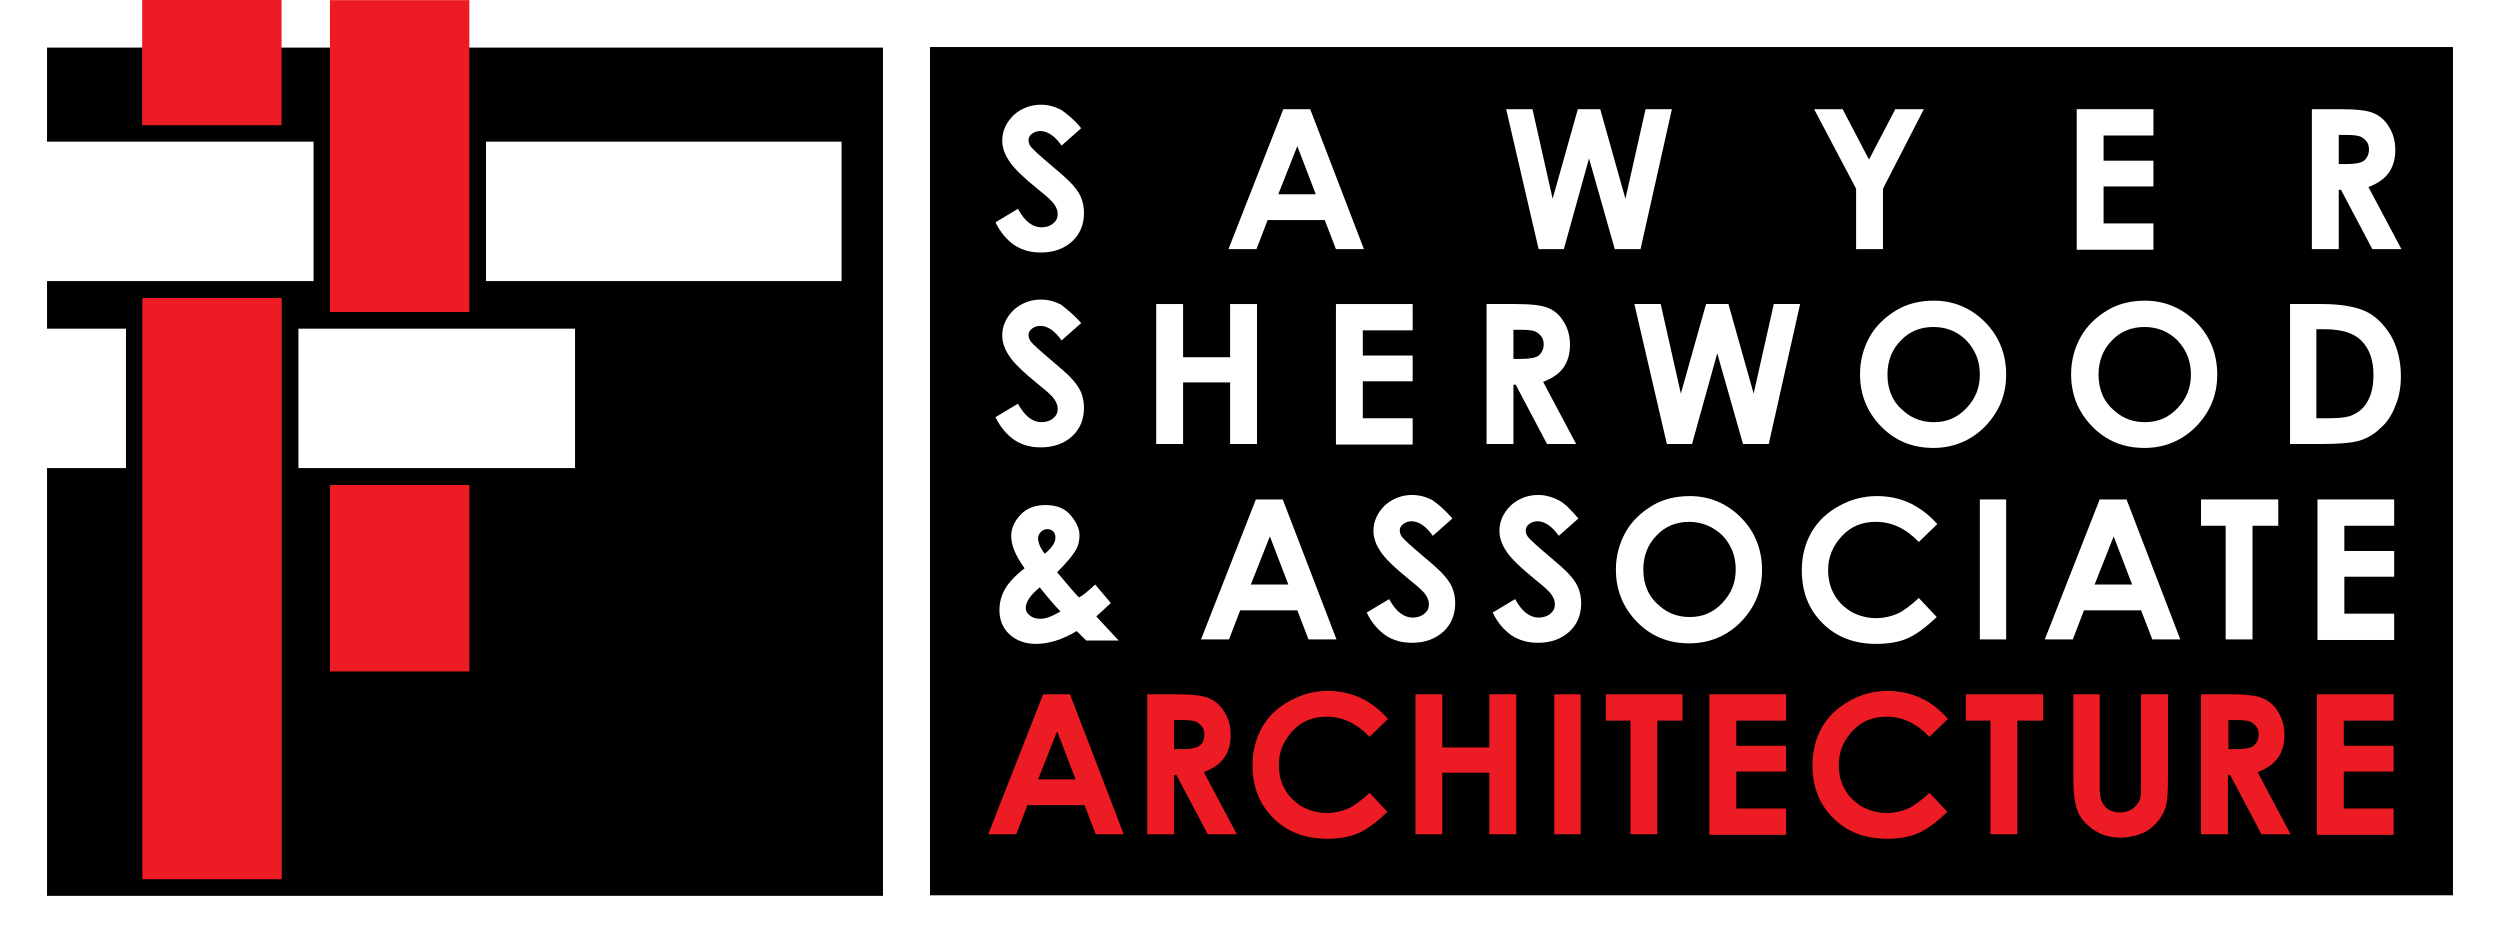
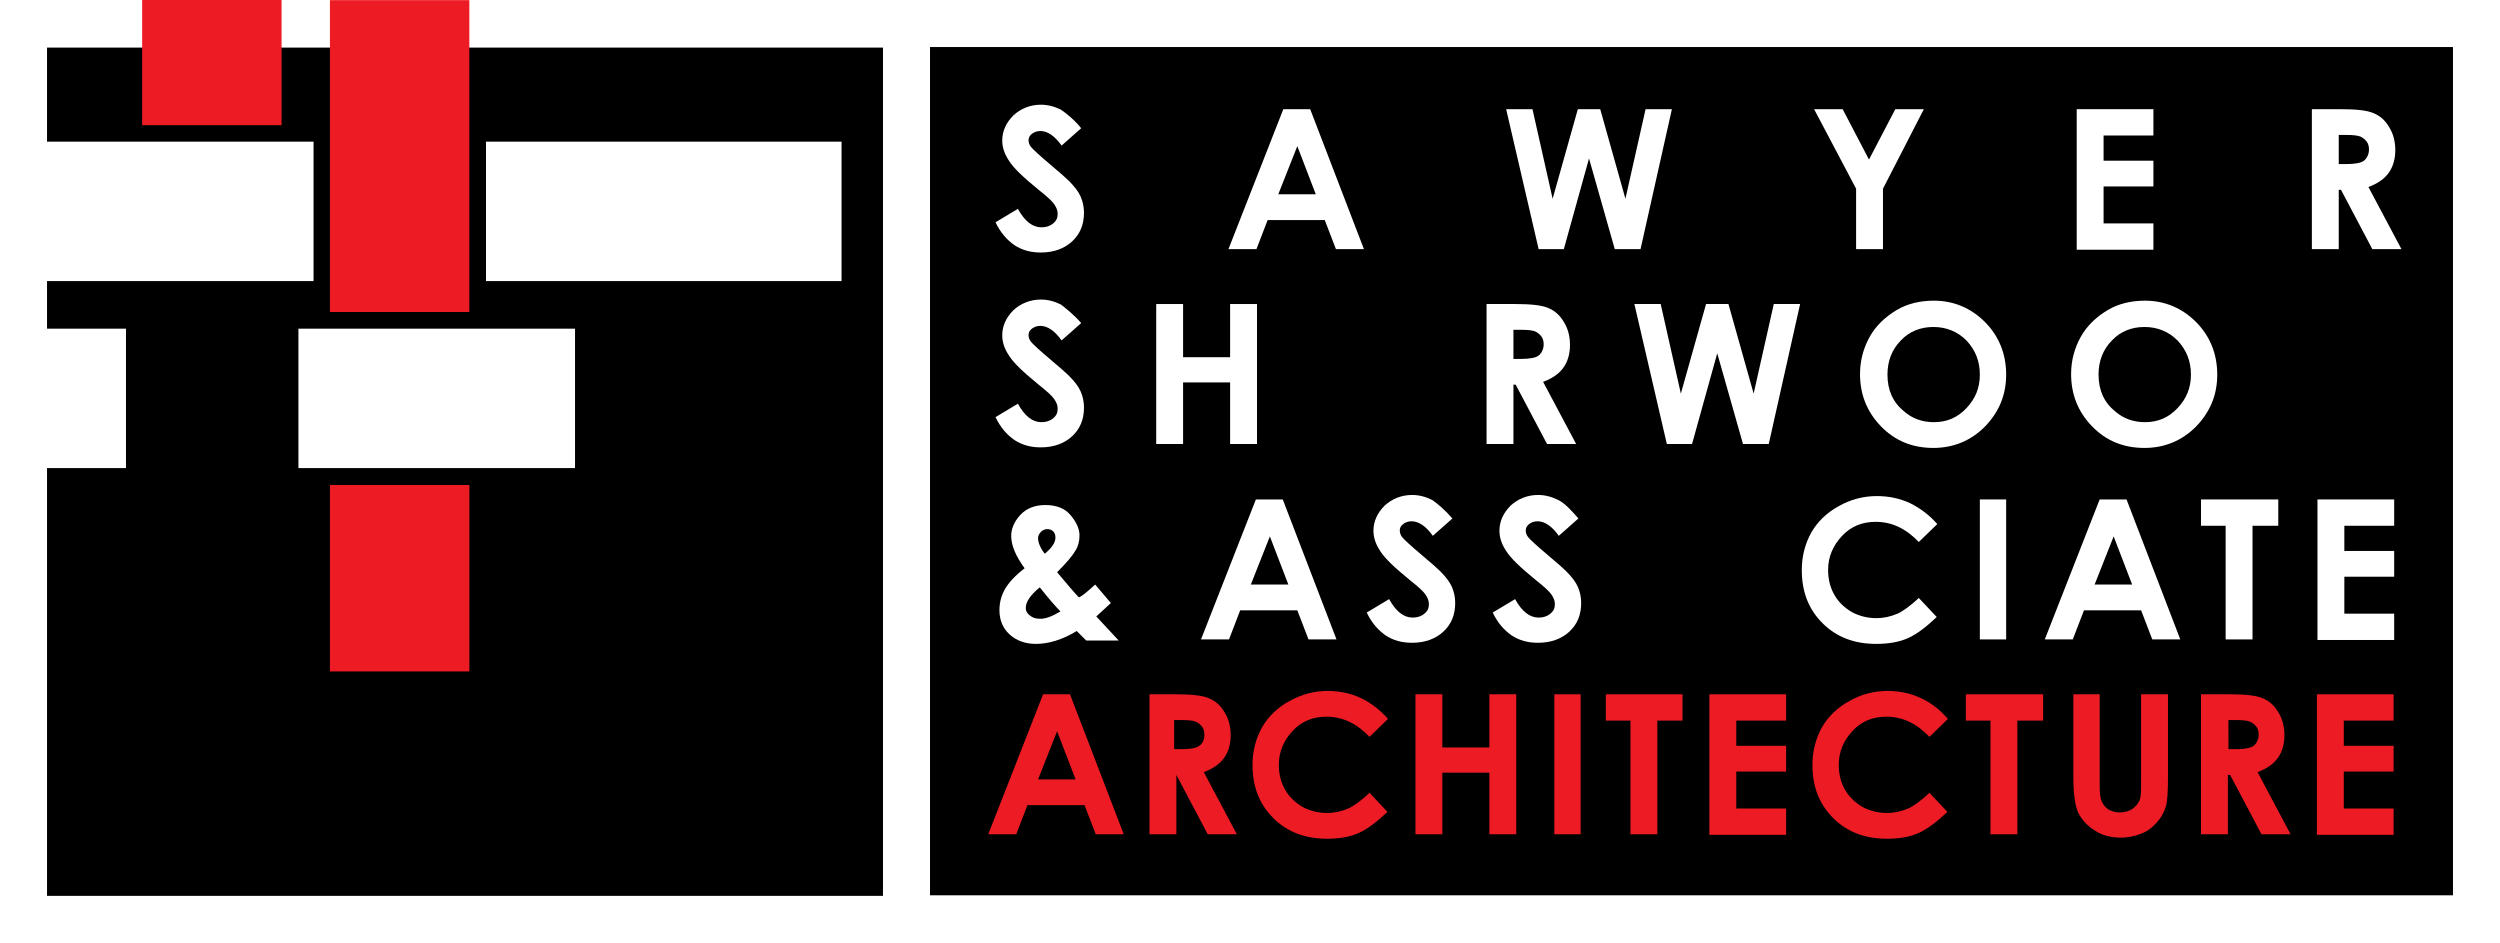
<svg xmlns="http://www.w3.org/2000/svg" version="1.1" id="Layer_1" x="0px" y="0px" viewBox="0 0 446.5 168.4" style="enable-background:new 0 0 446.5 168.4;" xml:space="preserve">
  <style type="text/css">
	.st0{fill:#FFFFFF;}
	.st1{fill:#ED1C24;}
</style>
  <rect x="0" y="0" class="st0" width="446.5" height="168.4" />
  <rect x="166.1" y="8.4" width="272" height="151.5" />
  <rect x="8.4" y="8.5" width="149.3" height="151.5" />
  <g>
    <path class="st1" d="M186.3,124h4.8l9.6,25h-5l-2-5.2h-10.2l-2,5.2h-5L186.3,124z M188.8,130.6l-3.4,8.6h6.7L188.8,130.6z" />
-     <path class="st1" d="M204.9,124h5.1c2.8,0,4.7,0.2,5.9,0.7c1.2,0.5,2.1,1.3,2.8,2.5c0.7,1.1,1.1,2.5,1.1,4.1c0,1.6-0.4,3-1.2,4.1   c-0.8,1.1-2,1.9-3.6,2.5l5.9,11.1h-5.2l-5.6-10.6h-0.4V149h-4.8V124z M209.6,133.8h1.5c1.5,0,2.6-0.2,3.1-0.6   c0.6-0.4,0.9-1.1,0.9-2c0-0.5-0.1-1-0.4-1.4c-0.3-0.4-0.7-0.7-1.1-0.9c-0.5-0.2-1.3-0.3-2.6-0.3h-1.3V133.8z" />
+     <path class="st1" d="M204.9,124h5.1c2.8,0,4.7,0.2,5.9,0.7c1.2,0.5,2.1,1.3,2.8,2.5c0.7,1.1,1.1,2.5,1.1,4.1c0,1.6-0.4,3-1.2,4.1   c-0.8,1.1-2,1.9-3.6,2.5l5.9,11.1h-5.2l-5.6-10.6V149h-4.8V124z M209.6,133.8h1.5c1.5,0,2.6-0.2,3.1-0.6   c0.6-0.4,0.9-1.1,0.9-2c0-0.5-0.1-1-0.4-1.4c-0.3-0.4-0.7-0.7-1.1-0.9c-0.5-0.2-1.3-0.3-2.6-0.3h-1.3V133.8z" />
    <path class="st1" d="M247.9,128.4l-3.3,3.2c-2.3-2.4-4.8-3.6-7.7-3.6c-2.4,0-4.4,0.8-6,2.5s-2.5,3.7-2.5,6.1c0,1.7,0.4,3.2,1.1,4.4   c0.7,1.3,1.8,2.3,3.1,3.1c1.3,0.7,2.8,1.1,4.4,1.1c1.4,0,2.6-0.3,3.8-0.8c1.1-0.5,2.4-1.5,3.8-2.8l3.2,3.4   c-1.9,1.8-3.6,3.1-5.2,3.8c-1.6,0.7-3.5,1-5.6,1c-3.9,0-7.1-1.2-9.6-3.7s-3.7-5.6-3.7-9.5c0-2.5,0.6-4.7,1.7-6.7   c1.1-1.9,2.7-3.5,4.9-4.7s4.4-1.8,6.8-1.8c2.1,0,4.1,0.4,6,1.3C244.8,125.5,246.5,126.8,247.9,128.4z" />
    <path class="st1" d="M252.8,124h4.8v9.5h8.4V124h4.8v25H266v-11h-8.4v11h-4.8V124z" />
    <path class="st1" d="M277.6,124h4.7v25h-4.7V124z" />
    <path class="st1" d="M286.7,124h13.8v4.7H296V149h-4.8v-20.3h-4.4V124z" />
    <path class="st1" d="M305.3,124H319v4.7h-8.9v4.5h8.9v4.6h-8.9v6.6h8.9v4.7h-13.7V124z" />
    <path class="st1" d="M347.9,128.4l-3.3,3.2c-2.3-2.4-4.8-3.6-7.7-3.6c-2.4,0-4.4,0.8-6,2.5s-2.5,3.7-2.5,6.1c0,1.7,0.4,3.2,1.1,4.4   c0.7,1.3,1.8,2.3,3.1,3.1c1.3,0.7,2.8,1.1,4.4,1.1c1.4,0,2.6-0.3,3.8-0.8c1.1-0.5,2.4-1.5,3.8-2.8l3.2,3.4   c-1.9,1.8-3.6,3.1-5.2,3.8c-1.6,0.7-3.5,1-5.6,1c-3.9,0-7.1-1.2-9.6-3.7s-3.7-5.6-3.7-9.5c0-2.5,0.6-4.7,1.7-6.7   c1.1-1.9,2.7-3.5,4.9-4.7c2.1-1.2,4.4-1.8,6.8-1.8c2.1,0,4.1,0.4,6,1.3C344.9,125.5,346.5,126.8,347.9,128.4z" />
    <path class="st1" d="M351.1,124h13.8v4.7h-4.6V149h-4.8v-20.3h-4.4V124z" />
    <path class="st1" d="M370.2,124h4.8v16.2c0,1.4,0.1,2.4,0.4,3s0.6,1,1.2,1.4c0.6,0.3,1.2,0.5,2,0.5c0.8,0,1.6-0.2,2.2-0.6   s1-0.9,1.3-1.5s0.3-1.7,0.3-3.4V124h4.8v14.9c0,2.5-0.1,4.3-0.4,5.2c-0.3,1-0.8,1.9-1.6,2.8c-0.8,0.9-1.7,1.6-2.8,2   c-1,0.4-2.3,0.7-3.6,0.7c-1.8,0-3.4-0.4-4.7-1.3c-1.3-0.8-2.3-1.9-2.9-3.1c-0.6-1.3-0.9-3.4-0.9-6.4V124z" />
    <path class="st1" d="M393.1,124h5.1c2.8,0,4.7,0.2,5.9,0.7c1.2,0.5,2.1,1.3,2.8,2.5c0.7,1.1,1.1,2.5,1.1,4.1c0,1.6-0.4,3-1.2,4.1   c-0.8,1.1-2,1.9-3.6,2.5l5.9,11.1h-5.2l-5.6-10.6h-0.4V149h-4.8V124z M397.9,133.8h1.5c1.5,0,2.6-0.2,3.1-0.6s0.9-1.1,0.9-2   c0-0.5-0.1-1-0.4-1.4c-0.3-0.4-0.7-0.7-1.1-0.9c-0.5-0.2-1.3-0.3-2.6-0.3h-1.3V133.8z" />
    <path class="st1" d="M413.8,124h13.7v4.7h-8.9v4.5h8.9v4.6h-8.9v6.6h8.9v4.7h-13.7V124z" />
  </g>
  <rect x="8" y="25.3" class="st0" width="48" height="24.9" />
  <rect x="86.8" y="25.3" class="st0" width="63.5" height="24.9" />
  <rect x="8" y="58.7" class="st0" width="14.5" height="24.9" />
  <rect x="53.3" y="58.7" class="st0" width="49.4" height="24.9" />
  <rect x="43.5" y="15.4" transform="matrix(4.075591e-11 -1 1 4.075591e-11 43.526 99.223)" class="st1" width="55.7" height="24.9" />
  <rect x="54.7" y="90.8" transform="matrix(6.809404e-11 -1 1 6.809404e-11 -31.87 174.619)" class="st1" width="33.3" height="24.9" />
  <rect x="26.7" y="-1.3" transform="matrix(1.014842e-10 -1 1 1.014842e-10 26.688 49.06)" class="st1" width="22.4" height="24.9" />
-   <rect x="-14" y="92.7" transform="matrix(2.186524e-11 -1 1 2.186524e-11 -67.279 143.028)" class="st1" width="103.8" height="24.9" />
  <g>
    <path class="st0" d="M193.1,22.9l-3.5,3.1c-1.2-1.7-2.5-2.6-3.8-2.6c-0.6,0-1.1,0.2-1.5,0.5s-0.6,0.7-0.6,1.1s0.1,0.8,0.4,1.2   c0.4,0.5,1.6,1.6,3.5,3.2c1.8,1.5,2.9,2.5,3.3,2.9c1,1,1.7,1.9,2.1,2.8c0.4,0.9,0.6,1.9,0.6,2.9c0,2.1-0.7,3.8-2.1,5.1   c-1.4,1.3-3.3,2-5.6,2c-1.8,0-3.3-0.4-4.7-1.3c-1.3-0.9-2.5-2.2-3.4-4.1l4-2.4c1.2,2.2,2.6,3.3,4.2,3.3c0.8,0,1.5-0.2,2.1-0.7   s0.8-1,0.8-1.7c0-0.6-0.2-1.1-0.6-1.7c-0.4-0.6-1.3-1.4-2.8-2.6c-2.7-2.2-4.5-3.9-5.3-5.2c-0.8-1.2-1.2-2.4-1.2-3.6   c0-1.7,0.7-3.2,2-4.5c1.3-1.2,3-1.9,4.9-1.9c1.2,0,2.4,0.3,3.6,0.9C190.5,20.3,191.8,21.3,193.1,22.9z" />
    <path class="st0" d="M229.2,19.5h4.8l9.6,25h-5l-2-5.2h-10.2l-2,5.2h-5L229.2,19.5z M231.7,26.1l-3.4,8.6h6.7L231.7,26.1z" />
    <path class="st0" d="M269,19.5h4.7l3.6,16l4.5-16h4l4.5,16l3.6-16h4.7l-5.6,25h-4.6l-4.6-16.2l-4.5,16.2h-4.5L269,19.5z" />
    <path class="st0" d="M324,19.5h5.1l4.7,9l4.7-9h5.1l-7.3,14.2v10.8h-4.8V33.7L324,19.5z" />
    <path class="st0" d="M370.9,19.5h13.7v4.7h-8.9v4.5h8.9v4.6h-8.9v6.6h8.9v4.7h-13.7V19.5z" />
    <path class="st0" d="M412.9,19.5h5.1c2.8,0,4.7,0.2,5.9,0.7c1.2,0.5,2.1,1.3,2.8,2.5c0.7,1.1,1.1,2.5,1.1,4.1c0,1.6-0.4,3-1.2,4.1   c-0.8,1.1-2,1.9-3.6,2.5l5.9,11.1h-5.2l-5.6-10.6h-0.4v10.6h-4.8V19.5z M417.6,29.3h1.5c1.5,0,2.6-0.2,3.1-0.6s0.9-1.1,0.9-2   c0-0.5-0.1-1-0.4-1.4c-0.3-0.4-0.7-0.7-1.1-0.9c-0.5-0.2-1.3-0.3-2.6-0.3h-1.3V29.3z" />
    <path class="st0" d="M193.1,57.7l-3.5,3.1c-1.2-1.7-2.5-2.6-3.8-2.6c-0.6,0-1.1,0.2-1.5,0.5s-0.6,0.7-0.6,1.1s0.1,0.8,0.4,1.2   c0.4,0.5,1.6,1.6,3.5,3.2c1.8,1.5,2.9,2.5,3.3,2.9c1,1,1.7,1.9,2.1,2.8c0.4,0.9,0.6,1.9,0.6,2.9c0,2.1-0.7,3.8-2.1,5.1   c-1.4,1.3-3.3,2-5.6,2c-1.8,0-3.3-0.4-4.7-1.3c-1.3-0.9-2.5-2.2-3.4-4.1l4-2.4c1.2,2.2,2.6,3.3,4.2,3.3c0.8,0,1.5-0.2,2.1-0.7   s0.8-1,0.8-1.7c0-0.6-0.2-1.1-0.6-1.7c-0.4-0.6-1.3-1.4-2.8-2.6c-2.7-2.2-4.5-3.9-5.3-5.2c-0.8-1.2-1.2-2.4-1.2-3.6   c0-1.7,0.7-3.2,2-4.5c1.3-1.2,3-1.9,4.9-1.9c1.2,0,2.4,0.3,3.6,0.9C190.5,55.2,191.8,56.2,193.1,57.7z" />
    <path class="st0" d="M206.5,54.3h4.8v9.5h8.4v-9.5h4.8v25h-4.8v-11h-8.4v11h-4.8V54.3z" />
-     <path class="st0" d="M238.6,54.3h13.7V59h-8.9v4.5h8.9v4.6h-8.9v6.6h8.9v4.7h-13.7V54.3z" />
    <path class="st0" d="M265.5,54.3h5.1c2.8,0,4.7,0.2,5.9,0.7c1.2,0.5,2.1,1.3,2.8,2.5c0.7,1.1,1.1,2.5,1.1,4.1c0,1.6-0.4,3-1.2,4.1   c-0.8,1.1-2,1.9-3.6,2.5l5.9,11.1h-5.2l-5.6-10.6h-0.4v10.6h-4.8V54.3z M270.2,64.1h1.5c1.5,0,2.6-0.2,3.1-0.6s0.9-1.1,0.9-2   c0-0.5-0.1-1-0.4-1.4c-0.3-0.4-0.7-0.7-1.1-0.9c-0.5-0.2-1.3-0.3-2.6-0.3h-1.3V64.1z" />
    <path class="st0" d="M291.9,54.3h4.7l3.6,16l4.5-16h4l4.5,16l3.6-16h4.7l-5.6,25h-4.6l-4.6-16.2l-4.5,16.2h-4.5L291.9,54.3z" />
    <path class="st0" d="M345.4,53.7c3.5,0,6.6,1.3,9.1,3.8s3.8,5.7,3.8,9.4c0,3.7-1.3,6.7-3.8,9.3c-2.5,2.5-5.6,3.8-9.2,3.8   c-3.8,0-6.9-1.3-9.4-3.9c-2.5-2.6-3.7-5.7-3.7-9.3c0-2.4,0.6-4.6,1.7-6.6s2.8-3.6,4.8-4.8S343,53.7,345.4,53.7z M345.3,58.4   c-2.3,0-4.3,0.8-5.8,2.4c-1.6,1.6-2.4,3.7-2.4,6.1c0,2.8,1,5,3,6.6c1.5,1.3,3.3,1.9,5.3,1.9c2.3,0,4.2-0.8,5.8-2.5s2.4-3.6,2.4-6   c0-2.4-0.8-4.4-2.4-6.1C349.6,59.2,347.6,58.4,345.3,58.4z" />
    <path class="st0" d="M383.1,53.7c3.5,0,6.6,1.3,9.1,3.8s3.8,5.7,3.8,9.4c0,3.7-1.3,6.7-3.8,9.3c-2.5,2.5-5.6,3.8-9.2,3.8   c-3.8,0-6.9-1.3-9.4-3.9c-2.5-2.6-3.7-5.7-3.7-9.3c0-2.4,0.6-4.6,1.7-6.6s2.8-3.6,4.8-4.8S380.7,53.7,383.1,53.7z M383,58.4   c-2.3,0-4.3,0.8-5.8,2.4c-1.6,1.6-2.4,3.7-2.4,6.1c0,2.8,1,5,3,6.6c1.5,1.3,3.3,1.9,5.3,1.9c2.3,0,4.2-0.8,5.8-2.5s2.4-3.6,2.4-6   c0-2.4-0.8-4.4-2.4-6.1C387.3,59.2,385.3,58.4,383,58.4z" />
-     <path class="st0" d="M409,54.3h5.6c3.6,0,6.3,0.5,8.1,1.4s3.2,2.4,4.4,4.4c1.1,2,1.7,4.4,1.7,7.1c0,1.9-0.3,3.7-1,5.3   c-0.6,1.6-1.5,3-2.7,4c-1.1,1.1-2.4,1.8-3.7,2.2c-1.3,0.4-3.6,0.6-6.8,0.6H409V54.3z M413.7,58.9v15.8h2.2c2.2,0,3.8-0.2,4.7-0.8   c1-0.5,1.8-1.3,2.4-2.5c0.6-1.2,0.9-2.6,0.9-4.4c0-2.7-0.7-4.7-2.2-6.2c-1.3-1.3-3.5-2-6.5-2H413.7z" />
    <path class="st0" d="M195.6,104.4l2.8,3.3l-1.3,1.2l-1.3,1.2l4,4.3h-5.8l-1.7-1.7c-2.6,1.6-5.1,2.3-7.3,2.3c-1.9,0-3.5-0.6-4.7-1.7   c-1.2-1.1-1.8-2.6-1.8-4.3c0-1.3,0.3-2.6,1-3.8s1.8-2.4,3.5-3.7c-1.6-2.2-2.4-4.1-2.4-5.8c0-1.2,0.5-2.5,1.6-3.7s2.6-1.8,4.5-1.8   c2,0,3.5,0.6,4.5,1.8c1,1.2,1.6,2.4,1.6,3.6c0,1-0.2,1.9-0.7,2.7c-0.5,0.9-1.6,2.2-3.3,3.9c2,2.4,3.3,3.9,3.9,4.5   C193.2,106.5,194.2,105.7,195.6,104.4z M189.4,109.2c-0.9-0.9-2.1-2.3-3.7-4.3c-1.7,1.4-2.5,2.6-2.5,3.7c0,0.5,0.2,0.9,0.7,1.3   c0.5,0.4,1,0.6,1.7,0.6C186.6,110.6,187.9,110.1,189.4,109.2z M186.6,98.9c1.3-1.1,1.9-2,1.9-2.9c0-0.4-0.1-0.8-0.4-1.1   s-0.7-0.4-1.1-0.4c-0.4,0-0.8,0.2-1.1,0.5c-0.3,0.3-0.5,0.7-0.5,1.1C185.4,96.9,185.8,97.9,186.6,98.9z" />
    <path class="st0" d="M224.3,89.2h4.8l9.6,25h-5l-2-5.2h-10.2l-2,5.2h-5L224.3,89.2z M226.8,95.8l-3.4,8.6h6.7L226.8,95.8z" />
    <path class="st0" d="M259.4,92.6l-3.5,3.1c-1.2-1.7-2.5-2.6-3.8-2.6c-0.6,0-1.1,0.2-1.5,0.5c-0.4,0.3-0.6,0.7-0.6,1.1   s0.1,0.8,0.4,1.2c0.4,0.5,1.6,1.6,3.5,3.2c1.8,1.5,2.9,2.5,3.3,2.9c1,1,1.7,1.9,2.1,2.8c0.4,0.9,0.6,1.9,0.6,2.9   c0,2.1-0.7,3.8-2.1,5.1c-1.4,1.3-3.3,2-5.6,2c-1.8,0-3.3-0.4-4.7-1.3c-1.3-0.9-2.5-2.2-3.4-4.1l4-2.4c1.2,2.2,2.6,3.3,4.2,3.3   c0.8,0,1.5-0.2,2.1-0.7c0.6-0.5,0.8-1,0.8-1.7c0-0.6-0.2-1.1-0.6-1.7s-1.3-1.4-2.8-2.6c-2.7-2.2-4.5-3.9-5.3-5.2   c-0.8-1.2-1.2-2.4-1.2-3.6c0-1.7,0.7-3.2,2-4.5c1.3-1.2,3-1.9,4.9-1.9c1.2,0,2.4,0.3,3.6,0.9C256.8,90,258.1,91.1,259.4,92.6z" />
    <path class="st0" d="M281.9,92.6l-3.5,3.1c-1.2-1.7-2.5-2.6-3.8-2.6c-0.6,0-1.1,0.2-1.5,0.5c-0.4,0.3-0.6,0.7-0.6,1.1   s0.1,0.8,0.4,1.2c0.4,0.5,1.6,1.6,3.5,3.2c1.8,1.5,2.9,2.5,3.3,2.9c1,1,1.7,1.9,2.1,2.8c0.4,0.9,0.6,1.9,0.6,2.9   c0,2.1-0.7,3.8-2.1,5.1c-1.4,1.3-3.3,2-5.6,2c-1.8,0-3.3-0.4-4.7-1.3c-1.3-0.9-2.5-2.2-3.4-4.1l4-2.4c1.2,2.2,2.6,3.3,4.2,3.3   c0.8,0,1.5-0.2,2.1-0.7c0.6-0.5,0.8-1,0.8-1.7c0-0.6-0.2-1.1-0.6-1.7s-1.3-1.4-2.8-2.6c-2.7-2.2-4.5-3.9-5.3-5.2   c-0.8-1.2-1.2-2.4-1.2-3.6c0-1.7,0.7-3.2,2-4.5c1.3-1.2,3-1.9,4.9-1.9c1.2,0,2.4,0.3,3.6,0.9S280.6,91.1,281.9,92.6z" />
-     <path class="st0" d="M301.8,88.6c3.5,0,6.6,1.3,9.1,3.8s3.8,5.7,3.8,9.4c0,3.7-1.3,6.7-3.8,9.3c-2.5,2.5-5.6,3.8-9.2,3.8   c-3.8,0-6.9-1.3-9.4-3.9c-2.5-2.6-3.7-5.7-3.7-9.3c0-2.4,0.6-4.6,1.7-6.6s2.8-3.6,4.8-4.8S299.4,88.6,301.8,88.6z M301.7,93.2   c-2.3,0-4.3,0.8-5.8,2.4c-1.6,1.6-2.4,3.7-2.4,6.1c0,2.8,1,5,3,6.6c1.5,1.3,3.3,1.9,5.3,1.9c2.3,0,4.2-0.8,5.8-2.5s2.4-3.6,2.4-6   c0-2.4-0.8-4.4-2.4-6.1C306,94.1,304,93.2,301.7,93.2z" />
    <path class="st0" d="M346,93.6l-3.3,3.2c-2.3-2.4-4.8-3.6-7.7-3.6c-2.4,0-4.4,0.8-6,2.5s-2.5,3.7-2.5,6.1c0,1.7,0.4,3.2,1.1,4.4   c0.7,1.3,1.8,2.3,3.1,3.1c1.3,0.7,2.8,1.1,4.4,1.1c1.4,0,2.6-0.3,3.8-0.8c1.1-0.5,2.4-1.5,3.8-2.8l3.2,3.4   c-1.9,1.8-3.6,3.1-5.2,3.8c-1.6,0.7-3.5,1-5.6,1c-3.9,0-7.1-1.2-9.6-3.7s-3.7-5.6-3.7-9.5c0-2.5,0.6-4.7,1.7-6.7   c1.1-1.9,2.7-3.5,4.9-4.7c2.1-1.2,4.4-1.8,6.8-1.8c2.1,0,4.1,0.4,6,1.3C343,90.8,344.6,92,346,93.6z" />
    <path class="st0" d="M353.6,89.2h4.7v25h-4.7V89.2z" />
    <path class="st0" d="M375,89.2h4.8l9.6,25h-5l-2-5.2h-10.2l-2,5.2h-5L375,89.2z M377.5,95.8l-3.4,8.6h6.7L377.5,95.8z" />
    <path class="st0" d="M393.1,89.2h13.8v4.7h-4.6v20.3h-4.8V93.9h-4.4V89.2z" />
    <path class="st0" d="M413.9,89.2h13.7v4.7h-8.9v4.5h8.9v4.6h-8.9v6.6h8.9v4.7h-13.7V89.2z" />
  </g>
</svg>